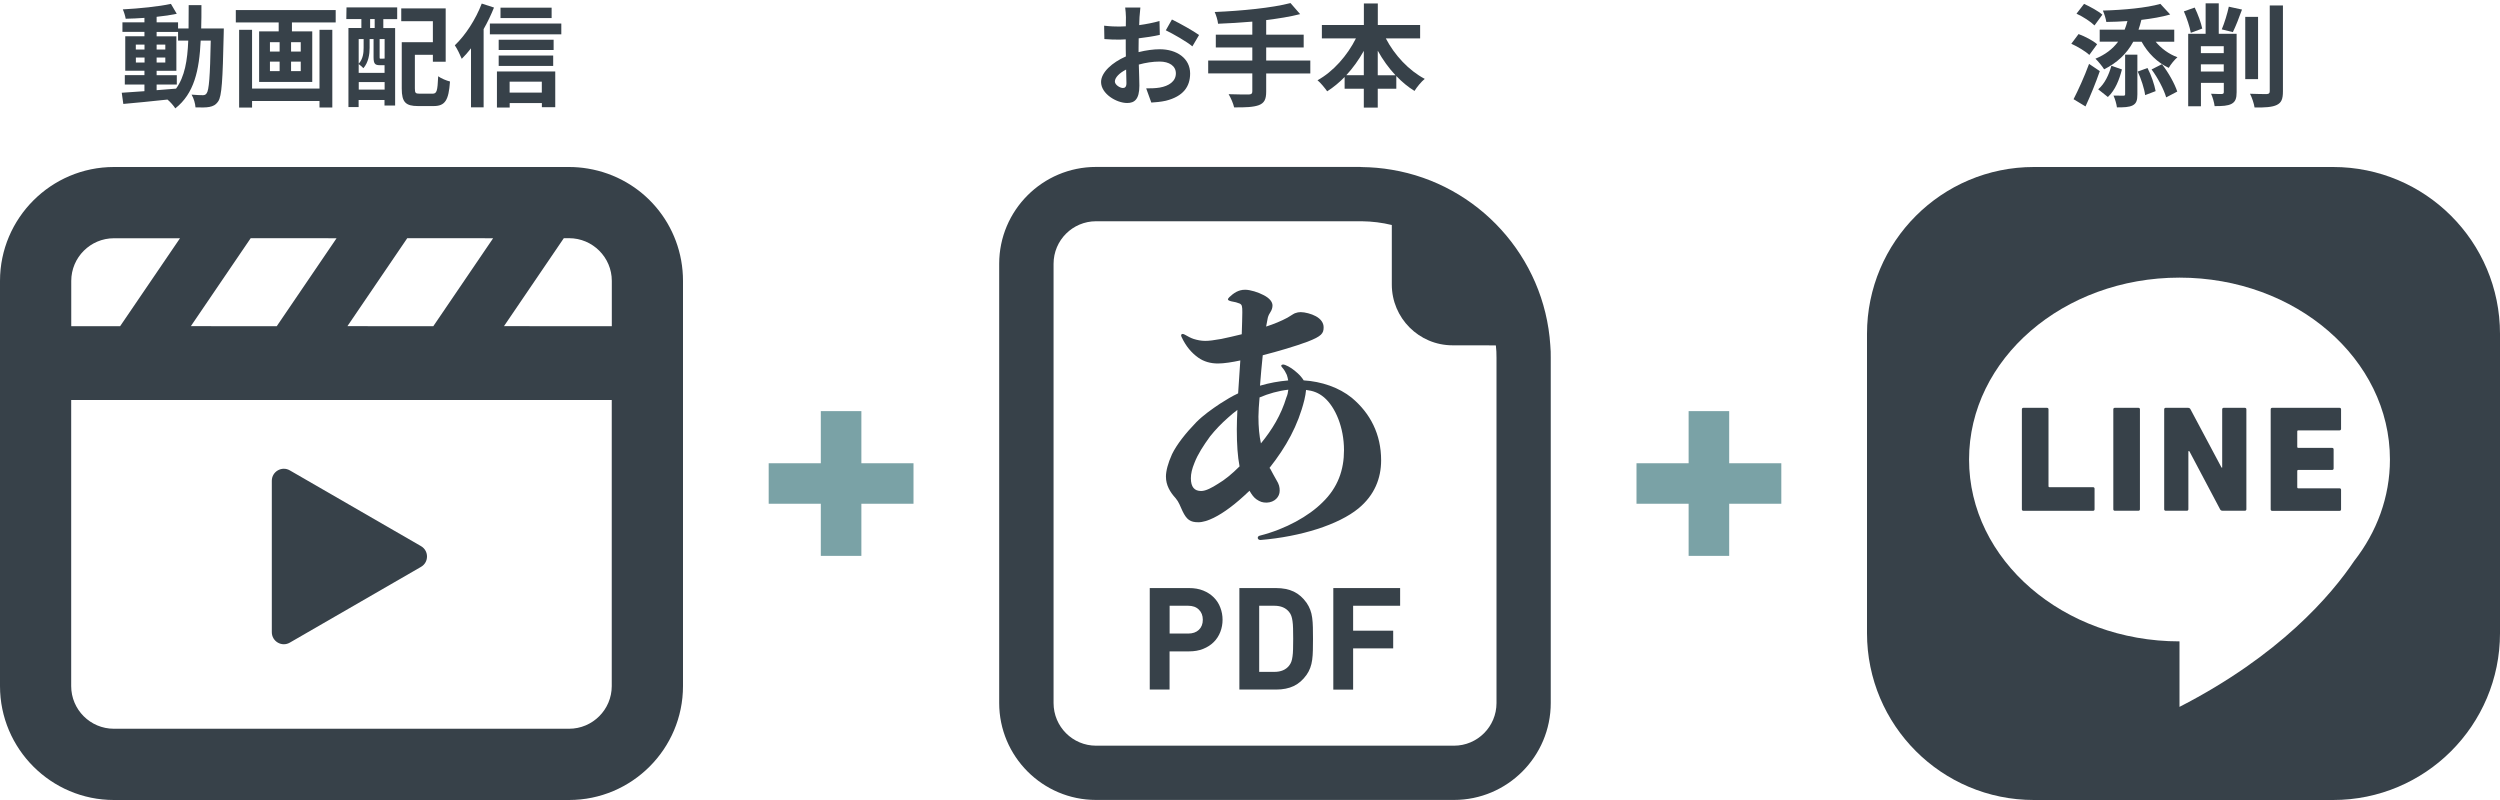
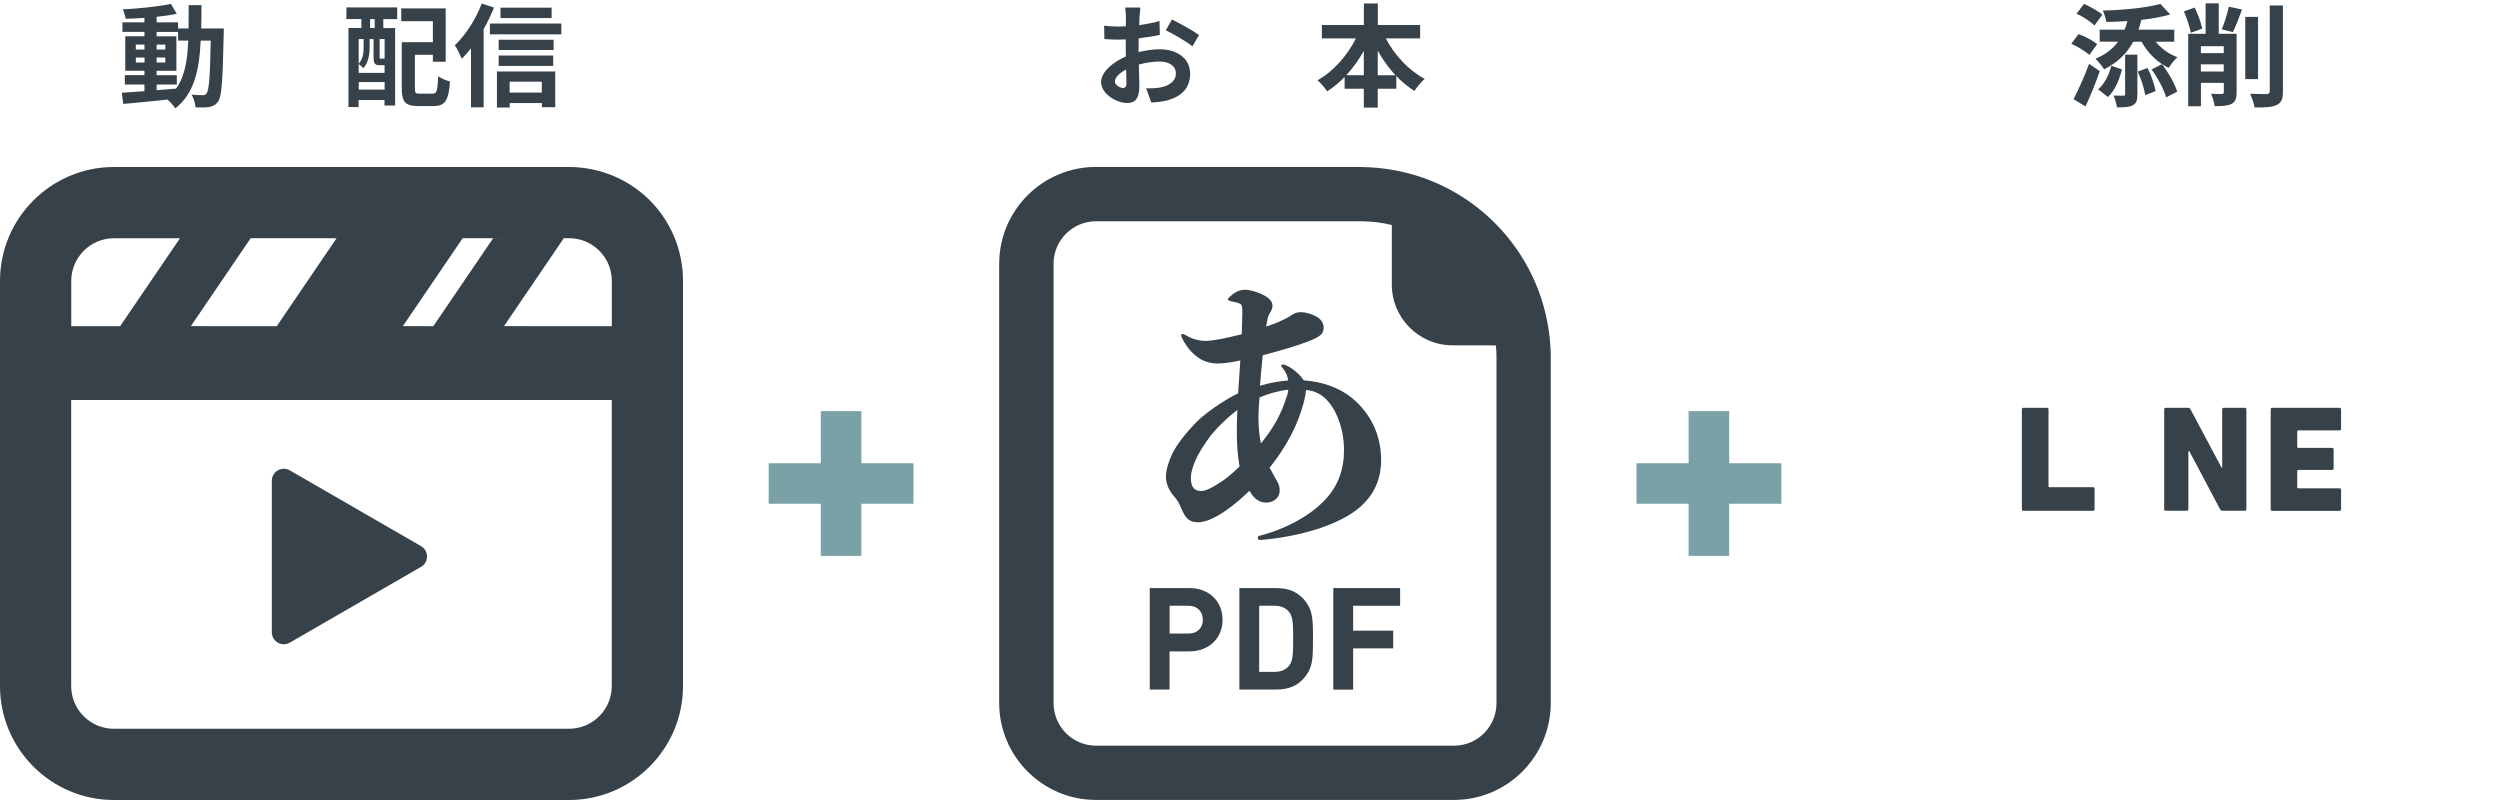
<svg xmlns="http://www.w3.org/2000/svg" version="1.1" id="レイヤー_1" x="0px" y="0px" viewBox="0 0 400 128" style="enable-background:new 0 0 400 128;" xml:space="preserve">
  <style type="text/css">
	.st0{fill:#FFFFFF;}
	.st1{fill:#374149;}
	.st2{fill:#7AA2A6;}
</style>
  <rect class="st0" width="400" height="128" />
  <g>
-     <path class="st1" d="M373.3,128h-47.88c-14.75,0-26.7-11.95-26.7-26.7V53.42c0-14.75,11.95-26.7,26.7-26.7h47.88   c14.75,0,26.7,11.95,26.7,26.7v47.88C400,116.05,388.05,128,373.3,128z" />
    <path class="st0" d="M382.39,73.52c0-16.07-15.07-29.1-33.67-29.1s-33.67,13.03-33.67,29.1s15.07,29.1,33.67,29.1   c0,1.94,0,5.21,0,10.48c16.07-8.25,24.28-17.89,27.96-23.36C380.29,85.11,382.39,79.53,382.39,73.52z" />
    <path class="st1" d="M323.5,65.49c0-0.15,0.1-0.24,0.24-0.24h3.78c0.15,0,0.24,0.1,0.24,0.24v12.31c0,0.1,0.05,0.15,0.15,0.15h6.98   c0.15,0,0.24,0.1,0.24,0.24v3.3c0,0.15-0.1,0.24-0.24,0.24h-11.15c-0.15,0-0.24-0.1-0.24-0.24V65.49z" />
-     <path class="st1" d="M338.13,65.49c0-0.15,0.1-0.24,0.24-0.24h3.78c0.15,0,0.24,0.1,0.24,0.24v15.99c0,0.15-0.1,0.24-0.24,0.24   h-3.78c-0.15,0-0.24-0.1-0.24-0.24V65.49z" />
    <path class="st1" d="M346.27,65.49c0-0.15,0.1-0.24,0.24-0.24h3.56c0.17,0,0.34,0.07,0.41,0.24l4.97,9.33h0.1v-9.33   c0-0.15,0.1-0.24,0.24-0.24h3.39c0.15,0,0.24,0.1,0.24,0.24v15.99c0,0.15-0.1,0.24-0.24,0.24h-3.56c-0.17,0-0.34-0.07-0.41-0.24   l-4.92-9.3h-0.15v9.3c0,0.15-0.1,0.24-0.24,0.24h-3.39c-0.15,0-0.24-0.1-0.24-0.24V65.49z" />
    <path class="st1" d="M363.31,65.49c0-0.15,0.1-0.24,0.24-0.24h10.78c0.15,0,0.24,0.1,0.24,0.24v3.13c0,0.15-0.1,0.24-0.24,0.24   h-6.62c-0.1,0-0.15,0.05-0.15,0.15v2.5c0,0.1,0.05,0.15,0.15,0.15h5.43c0.15,0,0.24,0.1,0.24,0.24v3.05c0,0.15-0.1,0.24-0.24,0.24   h-5.43c-0.1,0-0.15,0.05-0.15,0.15v2.64c0,0.1,0.05,0.15,0.15,0.15h6.62c0.15,0,0.24,0.1,0.24,0.24v3.13c0,0.15-0.1,0.24-0.24,0.24   h-10.78c-0.15,0-0.24-0.1-0.24-0.24V65.49z" />
    <polygon class="st2" points="285.01,74.12 276.67,74.12 276.67,65.78 270.18,65.78 270.18,74.12 261.84,74.12 261.84,80.6    270.18,80.6 270.18,88.94 276.67,88.94 276.67,80.6 285.01,80.6  " />
    <path class="st1" d="M248.05,55.27v-0.02c-0.92-14.19-11.58-25.79-25.37-28.09c-1.57-0.27-3.16-0.41-4.81-0.43   c-0.08-0.02-0.19-0.02-0.27-0.02h-42.24c-8.55,0-15.49,6.95-15.49,15.49v70.28c0,8.55,6.95,15.51,15.49,15.51h57.27   c8.55,0,15.49-6.96,15.49-15.51V57.25C248.13,56.58,248.11,55.92,248.05,55.27z M239.34,55.27L239.34,55.27   c0.08,0.65,0.1,1.32,0.1,1.98v55.24c0,3.77-3.05,6.82-6.8,6.82h-57.27c-3.75,0-6.8-3.05-6.8-6.82V42.21c0-3.77,3.05-6.81,6.8-6.81   h42.51c1.66,0.02,3.26,0.22,4.81,0.6v9.53c0,5.36,4.35,9.72,9.72,9.72h5L239.34,55.27z" />
    <path class="st1" d="M194.21,95.59c-0.46-0.46-1.02-0.83-1.69-1.1c-0.67-0.27-1.42-0.4-2.26-0.4h-6.3v16.24h3.17v-6.11h3.12   c0.84,0,1.59-0.13,2.26-0.4c0.67-0.27,1.23-0.63,1.69-1.09c0.46-0.46,0.81-1,1.05-1.62c0.24-0.62,0.36-1.27,0.36-1.95   c0-0.68-0.12-1.33-0.36-1.95C195.02,96.59,194.67,96.05,194.21,95.59z M187.14,96.92h2.96c0.73,0,1.3,0.2,1.72,0.62   c0.42,0.41,0.63,0.95,0.63,1.62c0,0.67-0.21,1.21-0.63,1.61c-0.42,0.4-0.99,0.6-1.72,0.6h-2.96V96.92z" />
    <path class="st1" d="M209.95,98.85c-0.06-0.46-0.16-0.89-0.31-1.28c-0.15-0.39-0.34-0.76-0.58-1.11c-0.58-0.82-1.26-1.42-2.05-1.8   c-0.79-0.38-1.74-0.57-2.85-0.57h-5.86v16.24h5.86c1.11,0,2.06-0.19,2.85-0.57c0.79-0.38,1.47-0.98,2.05-1.8   c0.24-0.35,0.44-0.72,0.58-1.11c0.14-0.39,0.25-0.81,0.31-1.28c0.06-0.46,0.1-0.97,0.11-1.53c0.02-0.56,0.02-1.17,0.02-1.84   c0-0.67-0.01-1.28-0.02-1.84C210.05,99.82,210.01,99.31,209.95,98.85z M201.47,96.92h2.42c1.05,0,1.84,0.33,2.37,1   c0.15,0.18,0.27,0.39,0.35,0.62c0.08,0.23,0.15,0.51,0.19,0.83c0.05,0.33,0.08,0.72,0.09,1.19c0.02,0.46,0.02,1.01,0.02,1.65   s-0.01,1.19-0.02,1.65c-0.01,0.47-0.04,0.86-0.09,1.19c-0.04,0.33-0.11,0.6-0.19,0.83c-0.09,0.23-0.2,0.43-0.35,0.62   c-0.53,0.67-1.32,1-2.37,1h-2.42L201.47,96.92L201.47,96.92z" />
    <polygon class="st1" points="213.33,110.34 216.5,110.34 216.5,103.74 222.85,103.74 222.87,103.74 222.87,103.74 222.91,103.74    222.91,100.91 216.5,100.91 216.5,96.92 223.96,96.92 223.98,96.92 224.02,96.92 224.02,94.09 213.33,94.09  " />
    <path class="st1" d="M203.25,75.02c0.4,0.71,0.66,1.28,0.97,1.77c0.44,0.71,0.53,1.15,0.53,1.73c0,0.97-0.8,1.86-2.08,1.9   c-0.66,0-1.06-0.13-1.64-0.53c-0.44-0.31-0.75-0.75-1.11-1.37c-1.11,1.06-2.17,1.99-3.19,2.74c-1.59,1.19-3.54,2.3-5,2.3   c-1.28,0-1.86-0.4-2.52-1.77c-0.4-0.84-0.58-1.46-1.11-2.08c-0.89-0.97-1.55-2.08-1.55-3.45c0-0.89,0.31-2.12,0.97-3.58   c0.75-1.55,2.17-3.36,3.89-5.13c1.15-1.15,2.48-2.08,3.81-2.97c0.97-0.62,1.9-1.19,2.88-1.64c0.13-1.73,0.22-3.5,0.35-5.27   c-1.24,0.27-2.61,0.49-3.58,0.49c-1.19,0-2.26-0.31-3.14-0.93c-1.06-0.75-1.99-1.81-2.7-3.36c-0.13-0.27,0-0.44,0.18-0.44   c0.09,0,0.22,0.04,0.31,0.09c0.53,0.31,1.06,0.58,1.46,0.71c0.58,0.18,1.19,0.31,1.86,0.31c0.58,0,1.37-0.09,2.57-0.31   c0.93-0.18,2.17-0.49,3.27-0.75c0.04-1.37,0.09-2.79,0.09-3.5c0-0.97-0.04-1.24-0.44-1.42c-0.44-0.18-0.66-0.22-1.33-0.35   c-0.35-0.09-0.53-0.18-0.53-0.31c0-0.09,0.09-0.22,0.22-0.35c0.31-0.31,0.71-0.62,1.11-0.84c0.44-0.22,0.84-0.35,1.42-0.35   c0.84,0,2.08,0.4,2.92,0.84c1.06,0.53,1.46,1.15,1.46,1.68c0,0.35-0.13,0.75-0.31,1.02c-0.18,0.27-0.35,0.58-0.44,0.93   c-0.09,0.44-0.18,0.93-0.27,1.42c1.24-0.4,2.43-0.89,3.41-1.42c0.4-0.22,0.89-0.58,1.19-0.71c0.35-0.13,0.62-0.18,0.93-0.18   c0.66,0,1.73,0.27,2.43,0.66c0.8,0.44,1.24,1.06,1.24,1.77c0,0.97-0.31,1.42-2.57,2.3c-1.9,0.71-4.74,1.55-7.17,2.17   c-0.18,1.64-0.31,3.23-0.44,4.87c1.5-0.44,2.97-0.71,4.51-0.84c-0.04-0.31-0.13-0.58-0.22-0.89c-0.18-0.4-0.4-0.8-0.71-1.15   c-0.13-0.13-0.18-0.22-0.18-0.31c0-0.18,0.27-0.27,0.62-0.13c0.71,0.27,1.37,0.75,1.95,1.28c0.4,0.35,0.75,0.75,1.02,1.19   c2.83,0.18,5.62,1.11,7.7,2.79c2.97,2.48,4.69,5.84,4.69,10c0,2.88-1.06,5.58-3.63,7.7c-3.19,2.61-9.21,4.51-15.67,5.05   c-0.31,0-0.44-0.18-0.44-0.35c0-0.13,0.09-0.31,0.35-0.35c4.16-1.06,7.83-3.14,10-5.31c2.48-2.39,3.45-5.22,3.45-8.36   c0-3.63-1.37-6.9-3.19-8.45c-0.89-0.75-1.77-1.06-2.88-1.19c-0.04,0.44-0.13,1.02-0.27,1.59c-1.02,4.12-2.92,7.52-5.58,10.89   L203.25,75.02z M196.48,66.83c-1.06,0.93-2.04,1.95-2.88,3.01c-1.06,1.46-1.95,2.83-2.48,4.2c-0.4,0.97-0.58,1.73-0.58,2.48   c0,1.42,0.58,2.04,1.64,2.04c0.75,0,1.73-0.53,2.7-1.15c1.06-0.62,2.21-1.55,3.45-2.79c-0.31-1.59-0.44-3.5-0.44-5.93   c0-0.89,0.04-2.04,0.09-3.1C197.45,65.99,196.96,66.39,196.48,66.83z M201.35,66.65c0,1.68,0.13,3.05,0.4,4.29   c1.81-2.21,3.23-4.56,4.07-7.35c0.18-0.4,0.27-0.84,0.31-1.24c-1.59,0.18-3.14,0.62-4.6,1.24   C201.43,64.71,201.35,65.9,201.35,66.65z" />
-     <path class="st1" d="M94.05,26.97c-1.02-0.17-2-0.25-3-0.25H18.23C8.18,26.72,0,34.9,0,44.95v7.66h0v57.16   C0,119.82,8.18,128,18.22,128h72.83c10.05,0,18.23-8.18,18.23-18.23V63.58h0V44.95C109.28,36,102.88,28.44,94.05,26.97z    M53.85,38.12l-9.57,14.07h-8.87l-4.87-0.01l9.57-14.07h8.81L53.85,38.12z M78.9,38.12l-9.57,14.07h-8.87l-4.87-0.01l9.57-14.07   h8.81L78.9,38.12z M11.39,64h85.98l0.51,0v45.77c0,3.77-3.07,6.83-6.83,6.83H18.22c-3.77,0-6.83-3.06-6.83-6.83V64z M97.89,52.19   H86.76l-6.12-0.01l9.57-14.07h0.84c3.77,0,6.84,3.07,6.84,6.83v7.21V52.19z M28.8,38.12l-9.58,14.07H11.4v-7.24   c0-3.77,3.07-6.83,6.83-6.83h6.78L28.8,38.12z" />
+     <path class="st1" d="M94.05,26.97c-1.02-0.17-2-0.25-3-0.25H18.23C8.18,26.72,0,34.9,0,44.95v7.66h0v57.16   C0,119.82,8.18,128,18.22,128h72.83c10.05,0,18.23-8.18,18.23-18.23V63.58h0V44.95C109.28,36,102.88,28.44,94.05,26.97z    M53.85,38.12l-9.57,14.07h-8.87l-4.87-0.01l9.57-14.07h8.81L53.85,38.12z M78.9,38.12l-9.57,14.07l-4.87-0.01l9.57-14.07   h8.81L78.9,38.12z M11.39,64h85.98l0.51,0v45.77c0,3.77-3.07,6.83-6.83,6.83H18.22c-3.77,0-6.83-3.06-6.83-6.83V64z M97.89,52.19   H86.76l-6.12-0.01l9.57-14.07h0.84c3.77,0,6.84,3.07,6.84,6.83v7.21V52.19z M28.8,38.12l-9.58,14.07H11.4v-7.24   c0-3.77,3.07-6.83,6.83-6.83h6.78L28.8,38.12z" />
    <path class="st1" d="M46.37,102.82L67.36,90.7c1.28-0.74,1.28-2.58,0-3.32L46.37,75.26c-1.28-0.74-2.88,0.19-2.88,1.66v24.23   C43.49,102.63,45.09,103.56,46.37,102.82z" />
    <polygon class="st2" points="146.16,74.12 137.82,74.12 137.82,65.78 131.33,65.78 131.33,74.12 122.99,74.12 122.99,80.6    131.33,80.6 131.33,88.94 137.82,88.94 137.82,80.6 146.16,80.6  " />
    <path class="st1" d="M35.81,4.55c0,0-0.02,0.7-0.02,0.95c-0.16,7.31-0.3,9.9-0.88,10.72c-0.41,0.59-0.82,0.77-1.41,0.89   c-0.54,0.11-1.36,0.09-2.22,0.07c-0.04-0.59-0.27-1.45-0.63-2.04c0.79,0.07,1.47,0.09,1.8,0.09c0.27,0,0.45-0.07,0.61-0.3   c0.38-0.48,0.55-2.66,0.66-8.43h-1.61c-0.23,4.79-1.05,8.47-4.06,10.84c-0.27-0.43-0.79-1.02-1.25-1.41   c-2.57,0.27-5.15,0.54-7.07,0.7l-0.25-1.79c1-0.07,2.25-0.16,3.63-0.25v-1.07h-3.14v-1.5h3.14v-0.7h-3.07V5.8h3.07v-0.7h-3.52V3.57   h3.52V2.86C22.09,2.93,21.07,2.98,20.11,3c-0.07-0.43-0.27-1.09-0.46-1.5c2.64-0.14,5.73-0.45,7.7-0.88l0.93,1.59   c-0.95,0.2-2.05,0.36-3.22,0.48v0.88h3.43v0.98h1.68c0.02-1.18,0.02-2.41,0.02-3.73h2.04c0,1.3,0,2.55-0.04,3.73H35.81z    M21.73,7.93h1.39V7.14h-1.39V7.93z M23.13,10V9.2h-1.39V10H23.13z M25.06,14.43c1.02-0.07,2.07-0.16,3.11-0.25   c1.39-1.93,1.82-4.48,1.95-7.68h-1.63V5.11h-3.43v0.7h3.16v5.52h-3.16v0.7h3.23v1.5h-3.23V14.43z M26.45,7.93V7.14h-1.39v0.79   H26.45z M25.06,9.2V10h1.39V9.2H25.06z" />
-     <path class="st1" d="M53.71,1.61v1.98h-7v1.43h3.25v8.09h-8.5V5.02h3.13V3.59h-6.86V1.61H53.71z M51.12,4.77h2.05V17.2h-2.05v-1.04   H40.33v1.05h-2.07V4.77h2.07v9.4h10.79V4.77z M43.19,8.25h1.55v-1.5h-1.55V8.25z M43.19,11.38h1.55V9.86h-1.55V11.38z M48.12,6.75   h-1.55v1.5h1.55V6.75z M48.12,9.86h-1.55v1.52h1.55V9.86z" />
    <path class="st1" d="M55.44,1.18h8.11v1.88h-2.22v1.43h1.89v12.4h-1.7v-0.89h-4.14v1.13h-1.63V4.48h2.07V3.05h-2.41L55.44,1.18z    M60.77,10.43c-0.77,0-1-0.23-1-1.29V6.25h-0.63v1.41c0,1-0.18,2.32-1,3.25c-0.16-0.18-0.54-0.52-0.75-0.66v1.41h4.14v-1.23   c-0.05,0-0.11,0-0.16,0H60.77z M57.39,6.25v3.95c0.7-0.77,0.79-1.75,0.79-2.55V6.25H57.39z M61.54,14.34v-1.21h-4.14v1.21H61.54z    M59.95,3.05h-0.73v1.43h0.73V3.05z M61.54,6.25h-0.8v2.89c0,0.23,0.02,0.25,0.16,0.25h0.32c0.16,0,0.2,0,0.23-0.05   c0.02,0.02,0.05,0.05,0.09,0.07V6.25z M69.2,14.99c0.7,0,0.8-0.43,0.91-2.79c0.45,0.34,1.34,0.71,1.89,0.84   c-0.21,3.02-0.79,3.93-2.63,3.93h-2.48c-1.98,0-2.61-0.61-2.61-2.8V6.75h4.98V3.39h-5.06V1.34h7.11v8.54h-2.05V8.77h-2.88v5.38   c0,0.75,0.11,0.84,0.8,0.84H69.2z" />
    <path class="st1" d="M79.04,1.21c-0.46,1.14-1.02,2.32-1.66,3.45v12.51h-2.02V7.73c-0.48,0.63-0.98,1.18-1.48,1.68   c-0.2-0.5-0.75-1.66-1.11-2.16c1.7-1.61,3.34-4.14,4.31-6.68L79.04,1.21z M89.81,3.77v1.72H78.38V3.77H89.81z M79.51,11.43h9.33   v5.72h-2.14v-0.66h-5.15v0.71h-2.04V11.43z M88.58,8h-8.79V6.36h8.79V8z M79.79,8.89h8.72v1.66h-8.72V8.89z M88.26,2.89h-8.18V1.23   h8.18V2.89z M81.54,13.07v1.75h5.15v-1.75H81.54z" />
    <path class="st1" d="M182.17,8.34c1.2-0.3,2.41-0.46,3.39-0.46c2.72,0,4.86,1.45,4.86,3.88c0,2.09-1.09,3.66-3.89,4.36   c-0.82,0.18-1.63,0.25-2.32,0.29l-0.82-2.27c0.8,0,1.55-0.02,2.18-0.13c1.43-0.25,2.57-0.98,2.57-2.27c0-1.2-1.07-1.89-2.61-1.89   c-1.09,0-2.23,0.18-3.32,0.48c0.04,1.41,0.09,2.77,0.09,3.38c0,2.2-0.8,2.77-1.95,2.77c-1.73,0-4.18-1.48-4.18-3.36   c0-1.55,1.8-3.14,3.97-4.09c-0.02-0.41-0.02-0.82-0.02-1.23V6.3c-0.34,0.02-0.66,0.04-0.95,0.04c-0.8,0-1.7-0.02-2.47-0.09   l-0.04-2.14c1.04,0.12,1.8,0.14,2.45,0.14c0.32,0,0.66-0.02,1.02-0.04c0.02-0.63,0.02-1.14,0.02-1.45c0-0.38-0.07-1.23-0.12-1.55   h2.43c-0.04,0.32-0.11,1.09-0.14,1.54c-0.02,0.39-0.04,0.82-0.05,1.27c1.16-0.16,2.32-0.39,3.25-0.66l0.05,2.22   c-1,0.23-2.22,0.41-3.38,0.55c-0.02,0.54-0.02,1.07-0.02,1.59V8.34z M180.23,13.31c0-0.45-0.02-1.25-0.05-2.18   c-1.09,0.55-1.8,1.29-1.8,1.91c0,0.54,0.82,1.04,1.29,1.04C179.98,14.08,180.23,13.91,180.23,13.31z M187.51,3.12   c1.36,0.66,3.41,1.82,4.34,2.48l-1.07,1.82c-0.84-0.73-3.14-2.04-4.25-2.57L187.51,3.12z" />
-     <path class="st1" d="M209.65,11.75h-7.06v2.91c0,1.27-0.32,1.82-1.16,2.16c-0.86,0.32-2.14,0.38-3.97,0.36   c-0.13-0.61-0.54-1.54-0.88-2.11c1.32,0.05,2.82,0.05,3.22,0.05c0.41-0.02,0.57-0.14,0.57-0.5v-2.88h-7.06V9.68h7.06V7.59h-5.84   V5.55h5.84V3.46c-1.86,0.16-3.73,0.27-5.48,0.34c-0.05-0.55-0.32-1.41-0.54-1.88c4.31-0.18,9.2-0.66,12.13-1.43l1.54,1.77   c-1.59,0.41-3.47,0.71-5.43,0.95v2.34h6v2.04h-6v2.09h7.06V11.75z" />
    <path class="st1" d="M221.73,6.14c1.39,2.68,3.68,5.14,6.23,6.48c-0.54,0.43-1.27,1.32-1.64,1.93c-1.04-0.64-2.02-1.45-2.91-2.39   v2.04h-2.97v3.02h-2.23V14.2h-3.07v-1.88c-0.86,0.88-1.8,1.66-2.79,2.29c-0.38-0.54-1.05-1.36-1.55-1.77   c2.52-1.38,4.77-3.95,6.15-6.7h-5.45V4h6.72V0.55h2.23V4h6.77v2.14H221.73z M218.21,12.04V8.14c-0.8,1.43-1.75,2.75-2.8,3.89   H218.21z M223.28,12.04c-1.07-1.14-2.04-2.48-2.84-3.93v3.93H223.28z" />
    <path class="st1" d="M334.29,8.79c-0.59-0.57-1.88-1.34-2.88-1.79l1.16-1.55c1.04,0.38,2.32,1.05,2.97,1.63L334.29,8.79z    M335.97,11.38c-0.66,1.89-1.48,3.91-2.29,5.65l-1.91-1.16c0.71-1.38,1.73-3.59,2.48-5.65L335.97,11.38z M335.12,4.07   c-0.59-0.59-1.84-1.41-2.88-1.88l1.21-1.57c0.98,0.45,2.29,1.16,2.93,1.73L335.12,4.07z M339.94,4.75   c0.18-0.43,0.32-0.89,0.45-1.38c-1.14,0.09-2.29,0.12-3.38,0.14c-0.07-0.52-0.34-1.34-0.55-1.82c3.29-0.09,7-0.43,9.2-1.07   l1.57,1.7c-1.34,0.39-2.95,0.66-4.61,0.86c-0.13,0.55-0.29,1.07-0.46,1.57h5.72v1.93h-2.97c0.88,1.07,2.11,1.98,3.48,2.48   c-0.46,0.38-1.09,1.16-1.39,1.7c-1.82-0.84-3.36-2.39-4.34-4.18h-1.34c-1.07,1.97-2.63,3.39-4.66,4.41   c-0.27-0.45-0.98-1.32-1.39-1.7c1.54-0.63,2.73-1.52,3.63-2.72h-2.95V4.75H339.94z M339.51,11.11c-0.41,1.59-1.05,3.3-2.25,4.41   l-1.55-1.23c1.05-0.89,1.73-2.36,2.11-3.77L339.51,11.11z M340.01,8.75h1.97v6.34c0,0.93-0.14,1.45-0.75,1.77   c-0.59,0.3-1.41,0.32-2.52,0.32c-0.07-0.55-0.3-1.34-0.55-1.89c0.68,0.02,1.36,0.02,1.57,0.02c0.23,0,0.29-0.05,0.29-0.25V8.75z    M343.6,10.88c0.61,1.16,1.11,2.68,1.3,3.7l-1.68,0.64c-0.12-1.02-0.64-2.59-1.18-3.77L343.6,10.88z M345.91,10.27   c1.05,1.34,2.04,3.13,2.45,4.38l-1.77,0.93c-0.36-1.23-1.32-3.11-2.34-4.47L345.91,10.27z" />
    <path class="st1" d="M350.53,5.25c-0.16-0.91-0.64-2.38-1.11-3.43l1.73-0.61c0.52,1.05,1.02,2.45,1.21,3.36L350.53,5.25z    M357.86,14.74c0,0.98-0.18,1.54-0.82,1.88c-0.61,0.32-1.45,0.36-2.7,0.36c-0.07-0.57-0.32-1.45-0.57-1.98   c0.7,0.04,1.46,0.04,1.72,0.04c0.23-0.02,0.32-0.09,0.32-0.32v-1.46h-3.66V17h-2.04V5.41h2.79V0.53H355v4.88h2.86V14.74z    M352.14,7.39V8.5h3.66V7.39H352.14z M355.8,11.45v-1.16h-3.66v1.16H355.8z M355.48,4.7c0.43-1,0.89-2.52,1.13-3.63l2.11,0.46   c-0.46,1.3-1.02,2.7-1.46,3.61L355.48,4.7z M361.29,12.66h-2.05V2.7h2.05V12.66z M365.27,0.87v13.74c0,1.25-0.25,1.82-0.98,2.18   c-0.73,0.36-1.93,0.43-3.56,0.41c-0.09-0.61-0.41-1.59-0.73-2.2c1.16,0.05,2.3,0.05,2.68,0.05c0.34-0.02,0.48-0.13,0.48-0.46V0.87   H365.27z" />
  </g>
</svg>